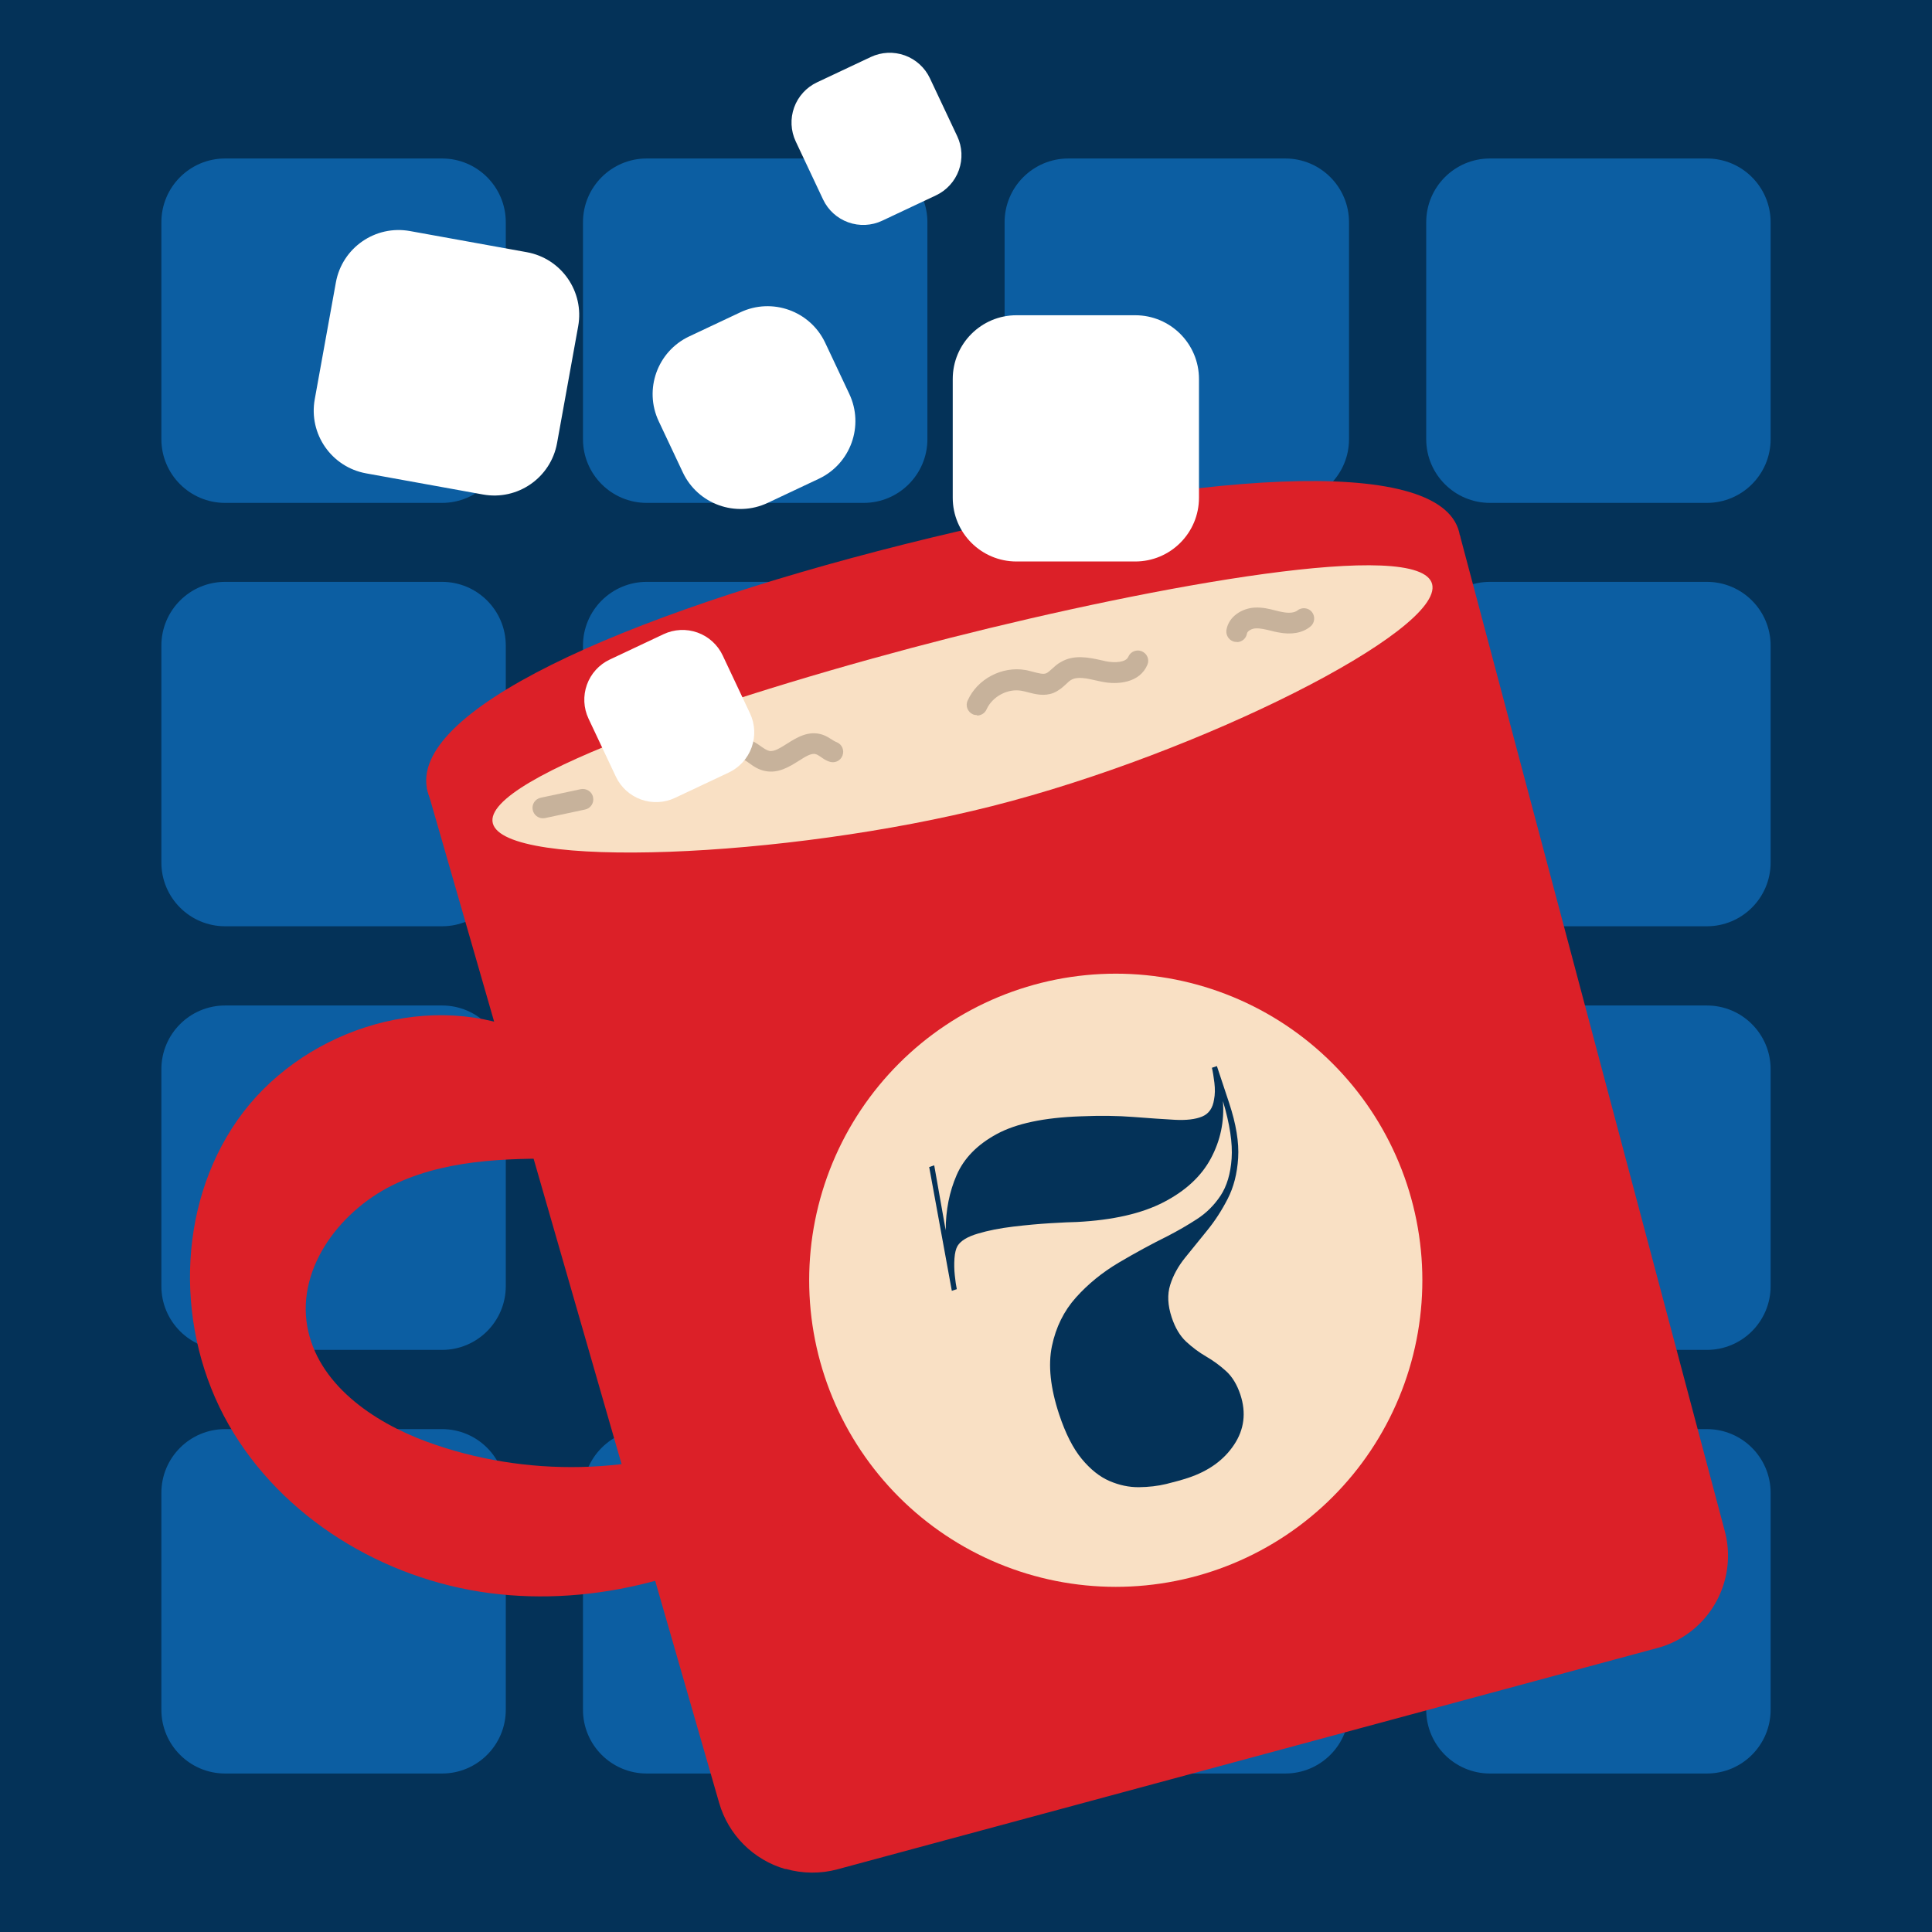
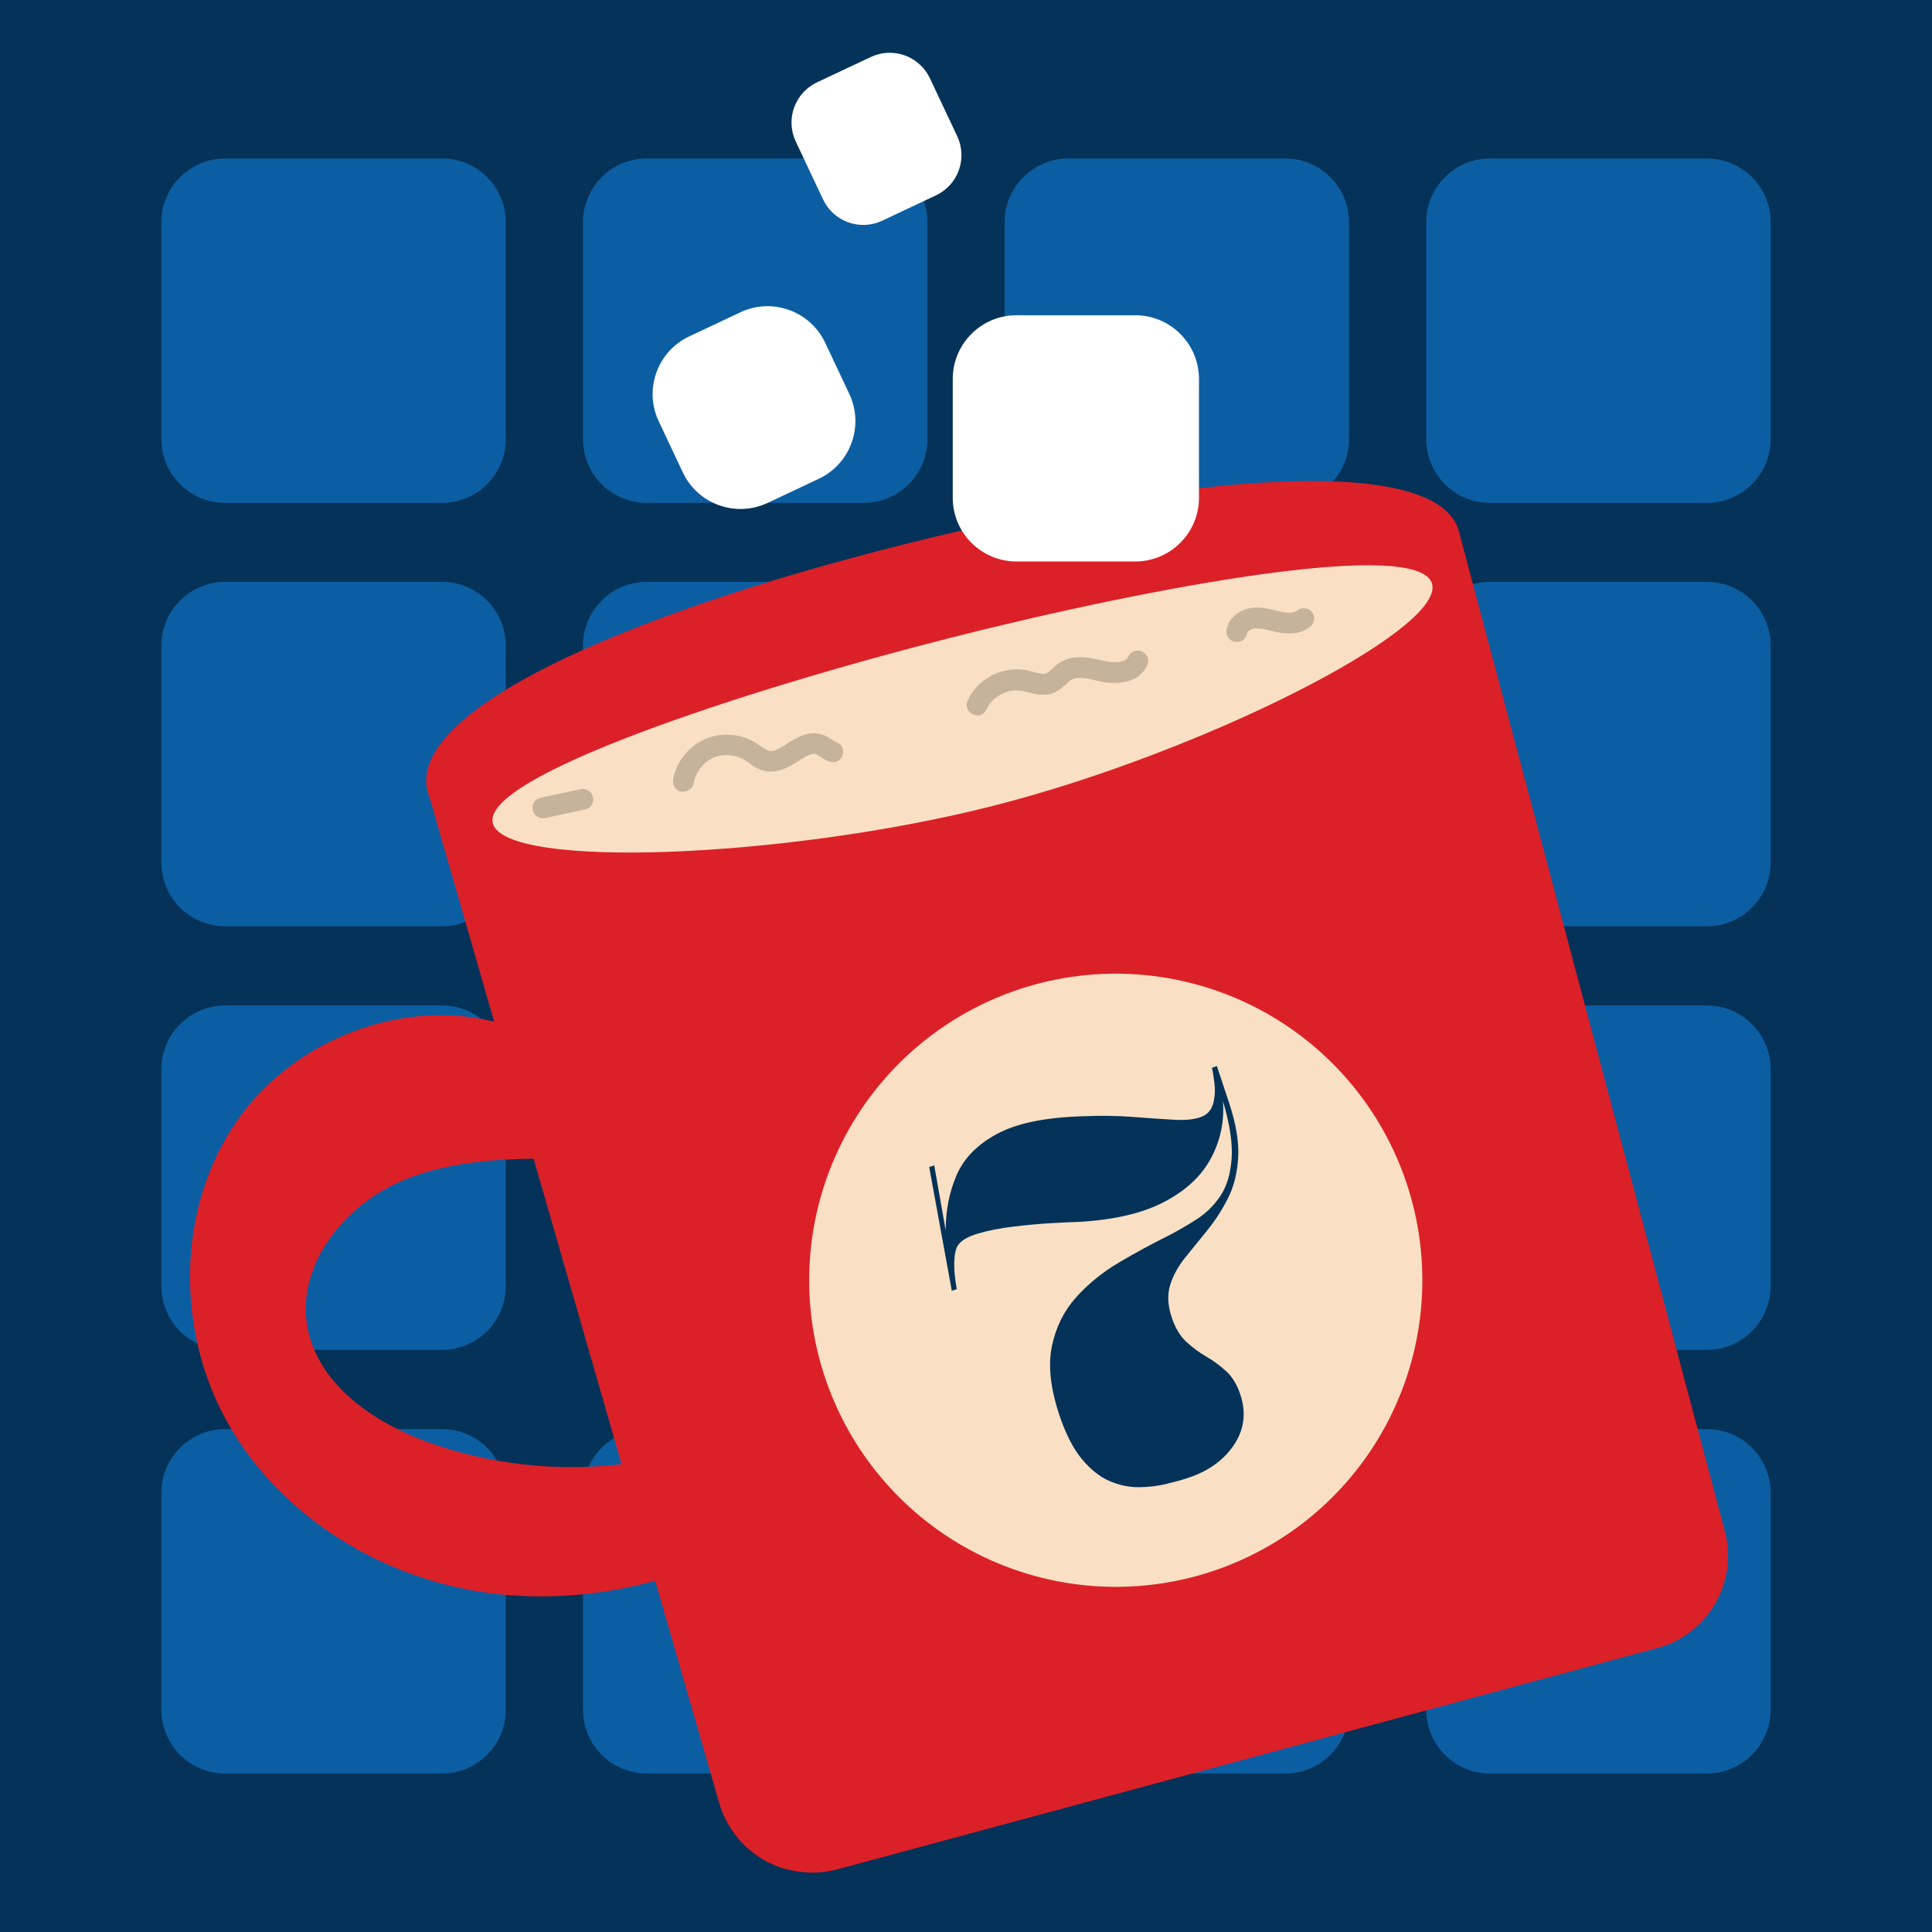
<svg xmlns="http://www.w3.org/2000/svg" width="1000" zoomAndPan="magnify" viewBox="0 0 750 750" height="1000" preserveAspectRatio="xMidYMid meet" version="1.0">
  <defs>
    <g />
    <clipPath id="c7590601ac">
      <path d="M 62.645 61.523 L 196.344 61.523 L 196.344 195.223 L 62.645 195.223 Z M 62.645 61.523 " clip-rule="nonzero" />
    </clipPath>
    <clipPath id="b5d362fdbf">
      <path d="M 87.395 61.523 L 171.594 61.523 C 185.262 61.523 196.344 72.602 196.344 86.273 L 196.344 170.473 C 196.344 184.141 185.262 195.223 171.594 195.223 L 87.395 195.223 C 73.727 195.223 62.645 184.141 62.645 170.473 L 62.645 86.273 C 62.645 72.602 73.727 61.523 87.395 61.523 Z M 87.395 61.523 " clip-rule="nonzero" />
    </clipPath>
    <clipPath id="2db4b0122e">
      <path d="M 0.645 0.523 L 134.344 0.523 L 134.344 134.223 L 0.645 134.223 Z M 0.645 0.523 " clip-rule="nonzero" />
    </clipPath>
    <clipPath id="9bb26fb6b9">
      <path d="M 25.395 0.523 L 109.594 0.523 C 123.262 0.523 134.344 11.602 134.344 25.273 L 134.344 109.473 C 134.344 123.141 123.262 134.223 109.594 134.223 L 25.395 134.223 C 11.727 134.223 0.645 123.141 0.645 109.473 L 0.645 25.273 C 0.645 11.602 11.727 0.523 25.395 0.523 Z M 25.395 0.523 " clip-rule="nonzero" />
    </clipPath>
    <clipPath id="e518b06845">
      <rect x="0" width="135" y="0" height="135" />
    </clipPath>
    <clipPath id="87dd31651d">
      <path d="M 62.645 225.875 L 196.344 225.875 L 196.344 359.578 L 62.645 359.578 Z M 62.645 225.875 " clip-rule="nonzero" />
    </clipPath>
    <clipPath id="2544d20609">
      <path d="M 87.395 225.875 L 171.594 225.875 C 185.262 225.875 196.344 236.957 196.344 250.625 L 196.344 334.828 C 196.344 348.496 185.262 359.578 171.594 359.578 L 87.395 359.578 C 73.727 359.578 62.645 348.496 62.645 334.828 L 62.645 250.625 C 62.645 236.957 73.727 225.875 87.395 225.875 Z M 87.395 225.875 " clip-rule="nonzero" />
    </clipPath>
    <clipPath id="226247e896">
      <path d="M 0.645 0.875 L 134.344 0.875 L 134.344 134.578 L 0.645 134.578 Z M 0.645 0.875 " clip-rule="nonzero" />
    </clipPath>
    <clipPath id="b126c9a58d">
      <path d="M 25.395 0.875 L 109.594 0.875 C 123.262 0.875 134.344 11.957 134.344 25.625 L 134.344 109.828 C 134.344 123.496 123.262 134.578 109.594 134.578 L 25.395 134.578 C 11.727 134.578 0.645 123.496 0.645 109.828 L 0.645 25.625 C 0.645 11.957 11.727 0.875 25.395 0.875 Z M 25.395 0.875 " clip-rule="nonzero" />
    </clipPath>
    <clipPath id="fbea03442d">
      <rect x="0" width="135" y="0" height="135" />
    </clipPath>
    <clipPath id="b309f25ace">
      <path d="M 62.645 390.328 L 196.344 390.328 L 196.344 524.027 L 62.645 524.027 Z M 62.645 390.328 " clip-rule="nonzero" />
    </clipPath>
    <clipPath id="b86d48ada5">
      <path d="M 87.395 390.328 L 171.594 390.328 C 185.262 390.328 196.344 401.406 196.344 415.078 L 196.344 499.277 C 196.344 512.945 185.262 524.027 171.594 524.027 L 87.395 524.027 C 73.727 524.027 62.645 512.945 62.645 499.277 L 62.645 415.078 C 62.645 401.406 73.727 390.328 87.395 390.328 Z M 87.395 390.328 " clip-rule="nonzero" />
    </clipPath>
    <clipPath id="0f80a74429">
      <path d="M 0.645 0.328 L 134.344 0.328 L 134.344 134.027 L 0.645 134.027 Z M 0.645 0.328 " clip-rule="nonzero" />
    </clipPath>
    <clipPath id="21c2ef6aac">
      <path d="M 25.395 0.328 L 109.594 0.328 C 123.262 0.328 134.344 11.406 134.344 25.078 L 134.344 109.277 C 134.344 122.945 123.262 134.027 109.594 134.027 L 25.395 134.027 C 11.727 134.027 0.645 122.945 0.645 109.277 L 0.645 25.078 C 0.645 11.406 11.727 0.328 25.395 0.328 Z M 25.395 0.328 " clip-rule="nonzero" />
    </clipPath>
    <clipPath id="38ae08ffc1">
      <rect x="0" width="135" y="0" height="135" />
    </clipPath>
    <clipPath id="b2b4587549">
      <path d="M 62.645 554.777 L 196.344 554.777 L 196.344 688.477 L 62.645 688.477 Z M 62.645 554.777 " clip-rule="nonzero" />
    </clipPath>
    <clipPath id="09f9a0dce9">
      <path d="M 87.395 554.777 L 171.594 554.777 C 185.262 554.777 196.344 565.859 196.344 579.527 L 196.344 663.727 C 196.344 677.398 185.262 688.477 171.594 688.477 L 87.395 688.477 C 73.727 688.477 62.645 677.398 62.645 663.727 L 62.645 579.527 C 62.645 565.859 73.727 554.777 87.395 554.777 Z M 87.395 554.777 " clip-rule="nonzero" />
    </clipPath>
    <clipPath id="6bf6490a4e">
      <path d="M 0.645 0.777 L 134.344 0.777 L 134.344 134.477 L 0.645 134.477 Z M 0.645 0.777 " clip-rule="nonzero" />
    </clipPath>
    <clipPath id="98dfb27b88">
      <path d="M 25.395 0.777 L 109.594 0.777 C 123.262 0.777 134.344 11.859 134.344 25.527 L 134.344 109.727 C 134.344 123.398 123.262 134.477 109.594 134.477 L 25.395 134.477 C 11.727 134.477 0.645 123.398 0.645 109.727 L 0.645 25.527 C 0.645 11.859 11.727 0.777 25.395 0.777 Z M 25.395 0.777 " clip-rule="nonzero" />
    </clipPath>
    <clipPath id="ca375b5252">
      <rect x="0" width="135" y="0" height="135" />
    </clipPath>
    <clipPath id="13ac3a2c98">
      <path d="M 226.312 61.523 L 360.016 61.523 L 360.016 195.223 L 226.312 195.223 Z M 226.312 61.523 " clip-rule="nonzero" />
    </clipPath>
    <clipPath id="18435d44b9">
      <path d="M 251.062 61.523 L 335.266 61.523 C 348.934 61.523 360.016 72.602 360.016 86.273 L 360.016 170.473 C 360.016 184.141 348.934 195.223 335.266 195.223 L 251.062 195.223 C 237.395 195.223 226.312 184.141 226.312 170.473 L 226.312 86.273 C 226.312 72.602 237.395 61.523 251.062 61.523 Z M 251.062 61.523 " clip-rule="nonzero" />
    </clipPath>
    <clipPath id="6384b65911">
      <path d="M 0.312 0.523 L 134.016 0.523 L 134.016 134.223 L 0.312 134.223 Z M 0.312 0.523 " clip-rule="nonzero" />
    </clipPath>
    <clipPath id="09d484823c">
      <path d="M 25.062 0.523 L 109.266 0.523 C 122.934 0.523 134.016 11.602 134.016 25.273 L 134.016 109.473 C 134.016 123.141 122.934 134.223 109.266 134.223 L 25.062 134.223 C 11.395 134.223 0.312 123.141 0.312 109.473 L 0.312 25.273 C 0.312 11.602 11.395 0.523 25.062 0.523 Z M 25.062 0.523 " clip-rule="nonzero" />
    </clipPath>
    <clipPath id="9f1dc4a00d">
      <rect x="0" width="135" y="0" height="135" />
    </clipPath>
    <clipPath id="01a68318dc">
      <path d="M 226.312 225.875 L 360.016 225.875 L 360.016 359.578 L 226.312 359.578 Z M 226.312 225.875 " clip-rule="nonzero" />
    </clipPath>
    <clipPath id="772102b373">
      <path d="M 251.062 225.875 L 335.266 225.875 C 348.934 225.875 360.016 236.957 360.016 250.625 L 360.016 334.828 C 360.016 348.496 348.934 359.578 335.266 359.578 L 251.062 359.578 C 237.395 359.578 226.312 348.496 226.312 334.828 L 226.312 250.625 C 226.312 236.957 237.395 225.875 251.062 225.875 Z M 251.062 225.875 " clip-rule="nonzero" />
    </clipPath>
    <clipPath id="9200d60411">
      <path d="M 0.312 0.875 L 134.016 0.875 L 134.016 134.578 L 0.312 134.578 Z M 0.312 0.875 " clip-rule="nonzero" />
    </clipPath>
    <clipPath id="1754681cd8">
      <path d="M 25.062 0.875 L 109.266 0.875 C 122.934 0.875 134.016 11.957 134.016 25.625 L 134.016 109.828 C 134.016 123.496 122.934 134.578 109.266 134.578 L 25.062 134.578 C 11.395 134.578 0.312 123.496 0.312 109.828 L 0.312 25.625 C 0.312 11.957 11.395 0.875 25.062 0.875 Z M 25.062 0.875 " clip-rule="nonzero" />
    </clipPath>
    <clipPath id="74892cbf2a">
      <rect x="0" width="135" y="0" height="135" />
    </clipPath>
    <clipPath id="32b31745b8">
      <path d="M 226.312 390.328 L 360.016 390.328 L 360.016 524.027 L 226.312 524.027 Z M 226.312 390.328 " clip-rule="nonzero" />
    </clipPath>
    <clipPath id="9d63d5fa78">
      <path d="M 251.062 390.328 L 335.266 390.328 C 348.934 390.328 360.016 401.406 360.016 415.078 L 360.016 499.277 C 360.016 512.945 348.934 524.027 335.266 524.027 L 251.062 524.027 C 237.395 524.027 226.312 512.945 226.312 499.277 L 226.312 415.078 C 226.312 401.406 237.395 390.328 251.062 390.328 Z M 251.062 390.328 " clip-rule="nonzero" />
    </clipPath>
    <clipPath id="95545193cc">
      <path d="M 0.312 0.328 L 134.016 0.328 L 134.016 134.027 L 0.312 134.027 Z M 0.312 0.328 " clip-rule="nonzero" />
    </clipPath>
    <clipPath id="4c455c6c9d">
      <path d="M 25.062 0.328 L 109.266 0.328 C 122.934 0.328 134.016 11.406 134.016 25.078 L 134.016 109.277 C 134.016 122.945 122.934 134.027 109.266 134.027 L 25.062 134.027 C 11.395 134.027 0.312 122.945 0.312 109.277 L 0.312 25.078 C 0.312 11.406 11.395 0.328 25.062 0.328 Z M 25.062 0.328 " clip-rule="nonzero" />
    </clipPath>
    <clipPath id="218cd13268">
      <rect x="0" width="135" y="0" height="135" />
    </clipPath>
    <clipPath id="e5622d82d1">
      <path d="M 226.312 554.777 L 360.016 554.777 L 360.016 688.477 L 226.312 688.477 Z M 226.312 554.777 " clip-rule="nonzero" />
    </clipPath>
    <clipPath id="33b23eac33">
      <path d="M 251.062 554.777 L 335.266 554.777 C 348.934 554.777 360.016 565.859 360.016 579.527 L 360.016 663.727 C 360.016 677.398 348.934 688.477 335.266 688.477 L 251.062 688.477 C 237.395 688.477 226.312 677.398 226.312 663.727 L 226.312 579.527 C 226.312 565.859 237.395 554.777 251.062 554.777 Z M 251.062 554.777 " clip-rule="nonzero" />
    </clipPath>
    <clipPath id="79ba80ddba">
      <path d="M 0.312 0.777 L 134.016 0.777 L 134.016 134.477 L 0.312 134.477 Z M 0.312 0.777 " clip-rule="nonzero" />
    </clipPath>
    <clipPath id="5808280d93">
      <path d="M 25.062 0.777 L 109.266 0.777 C 122.934 0.777 134.016 11.859 134.016 25.527 L 134.016 109.727 C 134.016 123.398 122.934 134.477 109.266 134.477 L 25.062 134.477 C 11.395 134.477 0.312 123.398 0.312 109.727 L 0.312 25.527 C 0.312 11.859 11.395 0.777 25.062 0.777 Z M 25.062 0.777 " clip-rule="nonzero" />
    </clipPath>
    <clipPath id="01ecf6d1b4">
      <rect x="0" width="135" y="0" height="135" />
    </clipPath>
    <clipPath id="8c1c79b67e">
      <path d="M 389.984 61.523 L 523.688 61.523 L 523.688 195.223 L 389.984 195.223 Z M 389.984 61.523 " clip-rule="nonzero" />
    </clipPath>
    <clipPath id="7b1d8029f8">
      <path d="M 414.734 61.523 L 498.938 61.523 C 512.605 61.523 523.688 72.602 523.688 86.273 L 523.688 170.473 C 523.688 184.141 512.605 195.223 498.938 195.223 L 414.734 195.223 C 401.066 195.223 389.984 184.141 389.984 170.473 L 389.984 86.273 C 389.984 72.602 401.066 61.523 414.734 61.523 Z M 414.734 61.523 " clip-rule="nonzero" />
    </clipPath>
    <clipPath id="7c41f603fd">
      <path d="M 0.984 0.523 L 134.688 0.523 L 134.688 134.223 L 0.984 134.223 Z M 0.984 0.523 " clip-rule="nonzero" />
    </clipPath>
    <clipPath id="af979b41c4">
      <path d="M 25.734 0.523 L 109.938 0.523 C 123.605 0.523 134.688 11.602 134.688 25.273 L 134.688 109.473 C 134.688 123.141 123.605 134.223 109.938 134.223 L 25.734 134.223 C 12.066 134.223 0.984 123.141 0.984 109.473 L 0.984 25.273 C 0.984 11.602 12.066 0.523 25.734 0.523 Z M 25.734 0.523 " clip-rule="nonzero" />
    </clipPath>
    <clipPath id="bcb4605d2f">
      <rect x="0" width="135" y="0" height="135" />
    </clipPath>
    <clipPath id="e03d09be60">
      <path d="M 389.984 225.875 L 523.688 225.875 L 523.688 359.578 L 389.984 359.578 Z M 389.984 225.875 " clip-rule="nonzero" />
    </clipPath>
    <clipPath id="5d2c9b7d5c">
      <path d="M 414.734 225.875 L 498.938 225.875 C 512.605 225.875 523.688 236.957 523.688 250.625 L 523.688 334.828 C 523.688 348.496 512.605 359.578 498.938 359.578 L 414.734 359.578 C 401.066 359.578 389.984 348.496 389.984 334.828 L 389.984 250.625 C 389.984 236.957 401.066 225.875 414.734 225.875 Z M 414.734 225.875 " clip-rule="nonzero" />
    </clipPath>
    <clipPath id="12e267178d">
      <path d="M 0.984 0.875 L 134.688 0.875 L 134.688 134.578 L 0.984 134.578 Z M 0.984 0.875 " clip-rule="nonzero" />
    </clipPath>
    <clipPath id="4dbf8b2f07">
      <path d="M 25.734 0.875 L 109.938 0.875 C 123.605 0.875 134.688 11.957 134.688 25.625 L 134.688 109.828 C 134.688 123.496 123.605 134.578 109.938 134.578 L 25.734 134.578 C 12.066 134.578 0.984 123.496 0.984 109.828 L 0.984 25.625 C 0.984 11.957 12.066 0.875 25.734 0.875 Z M 25.734 0.875 " clip-rule="nonzero" />
    </clipPath>
    <clipPath id="a2a3cece47">
      <rect x="0" width="135" y="0" height="135" />
    </clipPath>
    <clipPath id="715a035a00">
      <path d="M 389.984 390.328 L 523.688 390.328 L 523.688 524.027 L 389.984 524.027 Z M 389.984 390.328 " clip-rule="nonzero" />
    </clipPath>
    <clipPath id="4168643886">
      <path d="M 414.734 390.328 L 498.938 390.328 C 512.605 390.328 523.688 401.406 523.688 415.078 L 523.688 499.277 C 523.688 512.945 512.605 524.027 498.938 524.027 L 414.734 524.027 C 401.066 524.027 389.984 512.945 389.984 499.277 L 389.984 415.078 C 389.984 401.406 401.066 390.328 414.734 390.328 Z M 414.734 390.328 " clip-rule="nonzero" />
    </clipPath>
    <clipPath id="50532f15c9">
      <path d="M 0.984 0.328 L 134.688 0.328 L 134.688 134.027 L 0.984 134.027 Z M 0.984 0.328 " clip-rule="nonzero" />
    </clipPath>
    <clipPath id="0bac14be58">
      <path d="M 25.734 0.328 L 109.938 0.328 C 123.605 0.328 134.688 11.406 134.688 25.078 L 134.688 109.277 C 134.688 122.945 123.605 134.027 109.938 134.027 L 25.734 134.027 C 12.066 134.027 0.984 122.945 0.984 109.277 L 0.984 25.078 C 0.984 11.406 12.066 0.328 25.734 0.328 Z M 25.734 0.328 " clip-rule="nonzero" />
    </clipPath>
    <clipPath id="d3275c8109">
      <rect x="0" width="135" y="0" height="135" />
    </clipPath>
    <clipPath id="71e0ba0ccb">
      <path d="M 389.984 554.777 L 523.688 554.777 L 523.688 688.477 L 389.984 688.477 Z M 389.984 554.777 " clip-rule="nonzero" />
    </clipPath>
    <clipPath id="38d01a3513">
      <path d="M 414.734 554.777 L 498.938 554.777 C 512.605 554.777 523.688 565.859 523.688 579.527 L 523.688 663.727 C 523.688 677.398 512.605 688.477 498.938 688.477 L 414.734 688.477 C 401.066 688.477 389.984 677.398 389.984 663.727 L 389.984 579.527 C 389.984 565.859 401.066 554.777 414.734 554.777 Z M 414.734 554.777 " clip-rule="nonzero" />
    </clipPath>
    <clipPath id="f6c1158c9e">
      <path d="M 0.984 0.777 L 134.688 0.777 L 134.688 134.477 L 0.984 134.477 Z M 0.984 0.777 " clip-rule="nonzero" />
    </clipPath>
    <clipPath id="d46428c1a4">
      <path d="M 25.734 0.777 L 109.938 0.777 C 123.605 0.777 134.688 11.859 134.688 25.527 L 134.688 109.727 C 134.688 123.398 123.605 134.477 109.938 134.477 L 25.734 134.477 C 12.066 134.477 0.984 123.398 0.984 109.727 L 0.984 25.527 C 0.984 11.859 12.066 0.777 25.734 0.777 Z M 25.734 0.777 " clip-rule="nonzero" />
    </clipPath>
    <clipPath id="94fbbd05fa">
      <rect x="0" width="135" y="0" height="135" />
    </clipPath>
    <clipPath id="b3a8861e19">
      <path d="M 553.656 61.523 L 687.355 61.523 L 687.355 195.223 L 553.656 195.223 Z M 553.656 61.523 " clip-rule="nonzero" />
    </clipPath>
    <clipPath id="73cf6a184b">
      <path d="M 578.406 61.523 L 662.605 61.523 C 676.273 61.523 687.355 72.602 687.355 86.273 L 687.355 170.473 C 687.355 184.141 676.273 195.223 662.605 195.223 L 578.406 195.223 C 564.738 195.223 553.656 184.141 553.656 170.473 L 553.656 86.273 C 553.656 72.602 564.738 61.523 578.406 61.523 Z M 578.406 61.523 " clip-rule="nonzero" />
    </clipPath>
    <clipPath id="beab4f519a">
      <path d="M 0.656 0.523 L 134.355 0.523 L 134.355 134.223 L 0.656 134.223 Z M 0.656 0.523 " clip-rule="nonzero" />
    </clipPath>
    <clipPath id="c6936f4966">
      <path d="M 25.406 0.523 L 109.605 0.523 C 123.273 0.523 134.355 11.602 134.355 25.273 L 134.355 109.473 C 134.355 123.141 123.273 134.223 109.605 134.223 L 25.406 134.223 C 11.738 134.223 0.656 123.141 0.656 109.473 L 0.656 25.273 C 0.656 11.602 11.738 0.523 25.406 0.523 Z M 25.406 0.523 " clip-rule="nonzero" />
    </clipPath>
    <clipPath id="c635f41776">
      <rect x="0" width="135" y="0" height="135" />
    </clipPath>
    <clipPath id="a8e9994289">
      <path d="M 553.656 225.875 L 687.355 225.875 L 687.355 359.578 L 553.656 359.578 Z M 553.656 225.875 " clip-rule="nonzero" />
    </clipPath>
    <clipPath id="1acf76c448">
      <path d="M 578.406 225.875 L 662.605 225.875 C 676.273 225.875 687.355 236.957 687.355 250.625 L 687.355 334.828 C 687.355 348.496 676.273 359.578 662.605 359.578 L 578.406 359.578 C 564.738 359.578 553.656 348.496 553.656 334.828 L 553.656 250.625 C 553.656 236.957 564.738 225.875 578.406 225.875 Z M 578.406 225.875 " clip-rule="nonzero" />
    </clipPath>
    <clipPath id="7e35a20058">
      <path d="M 0.656 0.875 L 134.355 0.875 L 134.355 134.578 L 0.656 134.578 Z M 0.656 0.875 " clip-rule="nonzero" />
    </clipPath>
    <clipPath id="a74753cc10">
      <path d="M 25.406 0.875 L 109.605 0.875 C 123.273 0.875 134.355 11.957 134.355 25.625 L 134.355 109.828 C 134.355 123.496 123.273 134.578 109.605 134.578 L 25.406 134.578 C 11.738 134.578 0.656 123.496 0.656 109.828 L 0.656 25.625 C 0.656 11.957 11.738 0.875 25.406 0.875 Z M 25.406 0.875 " clip-rule="nonzero" />
    </clipPath>
    <clipPath id="06a1ffe3ac">
      <rect x="0" width="135" y="0" height="135" />
    </clipPath>
    <clipPath id="a266cc341b">
      <path d="M 553.656 390.328 L 687.355 390.328 L 687.355 524.027 L 553.656 524.027 Z M 553.656 390.328 " clip-rule="nonzero" />
    </clipPath>
    <clipPath id="7e5f82cc96">
      <path d="M 578.406 390.328 L 662.605 390.328 C 676.273 390.328 687.355 401.406 687.355 415.078 L 687.355 499.277 C 687.355 512.945 676.273 524.027 662.605 524.027 L 578.406 524.027 C 564.738 524.027 553.656 512.945 553.656 499.277 L 553.656 415.078 C 553.656 401.406 564.738 390.328 578.406 390.328 Z M 578.406 390.328 " clip-rule="nonzero" />
    </clipPath>
    <clipPath id="1c288dbd67">
      <path d="M 0.656 0.328 L 134.355 0.328 L 134.355 134.027 L 0.656 134.027 Z M 0.656 0.328 " clip-rule="nonzero" />
    </clipPath>
    <clipPath id="df9c464c12">
      <path d="M 25.406 0.328 L 109.605 0.328 C 123.273 0.328 134.355 11.406 134.355 25.078 L 134.355 109.277 C 134.355 122.945 123.273 134.027 109.605 134.027 L 25.406 134.027 C 11.738 134.027 0.656 122.945 0.656 109.277 L 0.656 25.078 C 0.656 11.406 11.738 0.328 25.406 0.328 Z M 25.406 0.328 " clip-rule="nonzero" />
    </clipPath>
    <clipPath id="4b19bd7aa0">
      <rect x="0" width="135" y="0" height="135" />
    </clipPath>
    <clipPath id="9bfb647d1d">
      <path d="M 553.656 554.777 L 687.355 554.777 L 687.355 688.477 L 553.656 688.477 Z M 553.656 554.777 " clip-rule="nonzero" />
    </clipPath>
    <clipPath id="91df022f13">
      <path d="M 578.406 554.777 L 662.605 554.777 C 676.273 554.777 687.355 565.859 687.355 579.527 L 687.355 663.727 C 687.355 677.398 676.273 688.477 662.605 688.477 L 578.406 688.477 C 564.738 688.477 553.656 677.398 553.656 663.727 L 553.656 579.527 C 553.656 565.859 564.738 554.777 578.406 554.777 Z M 578.406 554.777 " clip-rule="nonzero" />
    </clipPath>
    <clipPath id="ee3fd51813">
      <path d="M 0.656 0.777 L 134.355 0.777 L 134.355 134.477 L 0.656 134.477 Z M 0.656 0.777 " clip-rule="nonzero" />
    </clipPath>
    <clipPath id="70f653605c">
      <path d="M 25.406 0.777 L 109.605 0.777 C 123.273 0.777 134.355 11.859 134.355 25.527 L 134.355 109.727 C 134.355 123.398 123.273 134.477 109.605 134.477 L 25.406 134.477 C 11.738 134.477 0.656 123.398 0.656 109.727 L 0.656 25.527 C 0.656 11.859 11.738 0.777 25.406 0.777 Z M 25.406 0.777 " clip-rule="nonzero" />
    </clipPath>
    <clipPath id="504a876518">
      <rect x="0" width="135" y="0" height="135" />
    </clipPath>
    <clipPath id="a56c528e70">
      <path d="M 92 0.48 L 494 0.48 L 494 146 L 92 146 Z M 92 0.48 " clip-rule="nonzero" />
    </clipPath>
    <clipPath id="dbb331ea20">
      <path d="M 0.441 208 L 236 208 L 236 434 L 0.441 434 Z M 0.441 208 " clip-rule="nonzero" />
    </clipPath>
    <clipPath id="7deacb127e">
      <path d="M 255.582 199.719 L 474.879 199.719 L 474.879 419.016 L 255.582 419.016 Z M 255.582 199.719 " clip-rule="nonzero" />
    </clipPath>
    <clipPath id="12e193508b">
      <path d="M 365.23 199.719 C 304.672 199.719 255.582 248.809 255.582 309.367 C 255.582 369.926 304.672 419.016 365.23 419.016 C 425.785 419.016 474.879 369.926 474.879 309.367 C 474.879 248.809 425.785 199.719 365.23 199.719 Z M 365.23 199.719 " clip-rule="nonzero" />
    </clipPath>
    <clipPath id="183e11f491">
      <path d="M 0.582 0.719 L 219.879 0.719 L 219.879 220.016 L 0.582 220.016 Z M 0.582 0.719 " clip-rule="nonzero" />
    </clipPath>
    <clipPath id="b9cfba2934">
      <path d="M 110.23 0.719 C 49.672 0.719 0.582 49.809 0.582 110.367 C 0.582 170.926 49.672 220.016 110.23 220.016 C 170.785 220.016 219.879 170.926 219.879 110.367 C 219.879 49.809 170.785 0.719 110.23 0.719 Z M 110.23 0.719 " clip-rule="nonzero" />
    </clipPath>
    <clipPath id="5971faee22">
      <rect x="0" width="220" y="0" height="221" />
    </clipPath>
    <clipPath id="054e025a2b">
      <rect x="0" width="599" y="0" height="542" />
    </clipPath>
    <clipPath id="d23f29e579">
      <path d="M 121 89 L 225 89 L 225 193 L 121 193 Z M 121 89 " clip-rule="nonzero" />
    </clipPath>
    <clipPath id="0f9f9627c6">
      <path d="M 134.793 85.289 L 228.855 102.305 L 211.84 196.367 L 117.777 179.352 Z M 134.793 85.289 " clip-rule="nonzero" />
    </clipPath>
    <clipPath id="312f6b0f94">
      <path d="M 159.148 89.695 L 204.5 97.898 C 217.953 100.332 226.883 113.207 224.449 126.656 L 216.246 172.012 C 213.812 185.461 200.938 194.395 187.488 191.961 L 142.133 183.758 C 128.684 181.324 119.75 168.449 122.184 154.996 L 130.387 109.645 C 132.82 96.191 145.695 87.262 159.148 89.695 Z M 159.148 89.695 " clip-rule="nonzero" />
    </clipPath>
    <clipPath id="434665df92">
-       <path d="M 0 0 L 104 0 L 104 104 L 0 104 Z M 0 0 " clip-rule="nonzero" />
-     </clipPath>
+       </clipPath>
    <clipPath id="f4be5740a6">
      <path d="M 13.793 -3.711 L 107.855 13.305 L 90.84 107.367 L -3.223 90.352 Z M 13.793 -3.711 " clip-rule="nonzero" />
    </clipPath>
    <clipPath id="c1c61cadb4">
      <path d="M 38.148 0.695 L 83.5 8.898 C 96.953 11.332 105.883 24.207 103.449 37.656 L 95.246 83.012 C 92.812 96.461 79.938 105.395 66.488 102.961 L 21.133 94.758 C 7.684 92.324 -1.25 79.449 1.184 65.996 L 9.387 20.645 C 11.82 7.191 24.695 -1.738 38.148 0.695 Z M 38.148 0.695 " clip-rule="nonzero" />
    </clipPath>
    <clipPath id="001b9ef57c">
      <rect x="0" width="104" y="0" height="104" />
    </clipPath>
    <clipPath id="eb5f3bfc0e">
      <path d="M 369.852 122.379 L 465.441 122.379 L 465.441 217.969 L 369.852 217.969 Z M 369.852 122.379 " clip-rule="nonzero" />
    </clipPath>
    <clipPath id="72d897636c">
      <path d="M 394.602 122.379 L 440.691 122.379 C 454.359 122.379 465.441 133.457 465.441 147.129 L 465.441 193.219 C 465.441 206.887 454.359 217.969 440.691 217.969 L 394.602 217.969 C 380.934 217.969 369.852 206.887 369.852 193.219 L 369.852 147.129 C 369.852 133.457 380.934 122.379 394.602 122.379 Z M 394.602 122.379 " clip-rule="nonzero" />
    </clipPath>
    <clipPath id="0606e62f3c">
      <path d="M 0.852 0.379 L 96.441 0.379 L 96.441 95.969 L 0.852 95.969 Z M 0.852 0.379 " clip-rule="nonzero" />
    </clipPath>
    <clipPath id="e96ccb8698">
      <path d="M 25.602 0.379 L 71.691 0.379 C 85.359 0.379 96.441 11.457 96.441 25.129 L 96.441 71.219 C 96.441 84.887 85.359 95.969 71.691 95.969 L 25.602 95.969 C 11.934 95.969 0.852 84.887 0.852 71.219 L 0.852 25.129 C 0.852 11.457 11.934 0.379 25.602 0.379 Z M 25.602 0.379 " clip-rule="nonzero" />
    </clipPath>
    <clipPath id="1e438ab0af">
      <rect x="0" width="97" y="0" height="96" />
    </clipPath>
    <clipPath id="8678862e6f">
      <path d="M 253 118 L 333 118 L 333 198 L 253 198 Z M 253 118 " clip-rule="nonzero" />
    </clipPath>
    <clipPath id="3e27680c47">
      <path d="M 245.164 141.145 L 309.793 110.684 L 340.254 175.312 L 275.625 205.773 Z M 245.164 141.145 " clip-rule="nonzero" />
    </clipPath>
    <clipPath id="4c9ec58dec">
      <path d="M 267.551 130.59 L 287.402 121.234 C 299.77 115.406 314.516 120.707 320.344 133.07 L 329.699 152.922 C 335.527 165.289 330.23 180.035 317.863 185.863 L 298.012 195.219 C 285.648 201.047 270.898 195.75 265.07 183.383 L 255.715 163.531 C 249.887 151.168 255.188 136.418 267.551 130.59 Z M 267.551 130.59 " clip-rule="nonzero" />
    </clipPath>
    <clipPath id="87c36719c9">
      <path d="M 0 0 L 80 0 L 80 80 L 0 80 Z M 0 0 " clip-rule="nonzero" />
    </clipPath>
    <clipPath id="e2364bab99">
      <path d="M -7.836 23.145 L 56.793 -7.316 L 87.254 57.312 L 22.625 87.773 Z M -7.836 23.145 " clip-rule="nonzero" />
    </clipPath>
    <clipPath id="a8de97e125">
      <path d="M 14.551 12.59 L 34.402 3.234 C 46.77 -2.594 61.516 2.707 67.344 15.07 L 76.699 34.922 C 82.527 47.289 77.23 62.035 64.863 67.863 L 45.012 77.219 C 32.648 83.047 17.898 77.75 12.07 65.383 L 2.715 45.531 C -3.113 33.168 2.188 18.418 14.551 12.59 Z M 14.551 12.59 " clip-rule="nonzero" />
    </clipPath>
    <clipPath id="e8fa1e573c">
      <rect x="0" width="80" y="0" height="80" />
    </clipPath>
    <clipPath id="2e420f3f50">
      <path d="M 226 244 L 293 244 L 293 312 L 226 312 Z M 226 244 " clip-rule="nonzero" />
    </clipPath>
    <clipPath id="1b154014fd">
-       <path d="M 221.113 263.383 L 273.195 238.836 L 298.512 292.547 L 246.43 317.094 Z M 221.113 263.383 " clip-rule="nonzero" />
-     </clipPath>
+       </clipPath>
    <clipPath id="c3c2b73423">
      <path d="M 236.719 256.031 L 257.594 246.191 C 261.73 244.242 266.477 244.016 270.781 245.562 C 275.086 247.109 278.602 250.305 280.551 254.441 L 291.156 276.941 C 293.105 281.078 293.332 285.824 291.785 290.129 C 290.238 294.434 287.043 297.949 282.906 299.898 L 262.031 309.738 C 257.891 311.688 253.148 311.914 248.844 310.367 C 244.539 308.82 241.023 305.625 239.074 301.488 L 228.469 278.988 C 226.52 274.852 226.293 270.105 227.84 265.801 C 229.387 261.496 232.578 257.98 236.719 256.031 Z M 236.719 256.031 " clip-rule="nonzero" />
    </clipPath>
    <clipPath id="4bf1220174">
      <path d="M 0.078 0 L 67 0 L 67 68 L 0.078 68 Z M 0.078 0 " clip-rule="nonzero" />
    </clipPath>
    <clipPath id="49f307a98a">
      <path d="M -4.887 19.383 L 47.195 -5.164 L 72.512 48.547 L 20.43 73.094 Z M -4.887 19.383 " clip-rule="nonzero" />
    </clipPath>
    <clipPath id="8a54914ccd">
      <path d="M 10.719 12.031 L 31.594 2.191 C 35.73 0.242 40.477 0.016 44.781 1.562 C 49.086 3.109 52.602 6.305 54.551 10.441 L 65.156 32.941 C 67.105 37.078 67.332 41.824 65.785 46.129 C 64.238 50.434 61.043 53.949 56.906 55.898 L 36.031 65.738 C 31.891 67.688 27.148 67.914 22.844 66.367 C 18.539 64.82 15.023 61.625 13.074 57.488 L 2.469 34.988 C 0.52 30.852 0.293 26.105 1.84 21.801 C 3.387 17.496 6.578 13.98 10.719 12.031 Z M 10.719 12.031 " clip-rule="nonzero" />
    </clipPath>
    <clipPath id="33180b519b">
      <rect x="0" width="67" y="0" height="68" />
    </clipPath>
    <clipPath id="a344cf43b6">
      <path d="M 307 20 L 374 20 L 374 88 L 307 88 Z M 307 20 " clip-rule="nonzero" />
    </clipPath>
    <clipPath id="6c0b14168d">
      <path d="M 301.555 39.324 L 353.637 14.777 L 378.949 68.484 L 326.867 93.031 Z M 301.555 39.324 " clip-rule="nonzero" />
    </clipPath>
    <clipPath id="8ce9f46713">
      <path d="M 317.16 31.969 L 338.035 22.129 C 342.172 20.18 346.914 19.953 351.223 21.5 C 355.527 23.047 359.039 26.242 360.992 30.379 L 371.598 52.879 C 373.547 57.02 373.773 61.762 372.227 66.066 C 370.68 70.375 367.484 73.887 363.348 75.84 L 342.473 85.676 C 338.332 87.629 333.59 87.855 329.285 86.305 C 324.977 84.758 321.465 81.566 319.512 77.426 L 308.91 54.926 C 306.957 50.789 306.73 46.043 308.277 41.738 C 309.824 37.434 313.02 33.918 317.16 31.969 Z M 317.16 31.969 " clip-rule="nonzero" />
    </clipPath>
    <clipPath id="76f7adbdb7">
      <path d="M 0 0 L 66.922 0 L 66.922 68 L 0 68 Z M 0 0 " clip-rule="nonzero" />
    </clipPath>
    <clipPath id="b833a221c5">
      <path d="M -5.445 19.324 L 46.637 -5.223 L 71.949 48.484 L 19.867 73.031 Z M -5.445 19.324 " clip-rule="nonzero" />
    </clipPath>
    <clipPath id="d99e0a2e2f">
      <path d="M 10.16 11.969 L 31.035 2.129 C 35.172 0.18 39.914 -0.047 44.223 1.5 C 48.527 3.047 52.039 6.242 53.992 10.379 L 64.598 32.879 C 66.547 37.02 66.773 41.762 65.227 46.066 C 63.68 50.375 60.484 53.887 56.348 55.84 L 35.473 65.676 C 31.332 67.629 26.59 67.855 22.285 66.305 C 17.977 64.758 14.465 61.566 12.512 57.426 L 1.91 34.926 C -0.043 30.789 -0.27 26.043 1.277 21.738 C 2.824 17.434 6.02 13.918 10.16 11.969 Z M 10.16 11.969 " clip-rule="nonzero" />
    </clipPath>
    <clipPath id="9d9367056b">
      <rect x="0" width="67" y="0" height="68" />
    </clipPath>
  </defs>
  <rect x="-75" width="900" fill="#ffffff" y="-75" height="900" fill-opacity="1" />
  <rect x="-75" width="900" fill="#043258" y="-75" height="900" fill-opacity="1" />
  <g clip-path="url(#c7590601ac)">
    <g clip-path="url(#b5d362fdbf)">
      <g transform="matrix(1, 0, 0, 1, 62, 61)">
        <g clip-path="url(#e518b06845)">
          <g clip-path="url(#2db4b0122e)">
            <g clip-path="url(#9bb26fb6b9)">
              <path fill="#0c5ea2" d="M 0.645 0.523 L 134.344 0.523 L 134.344 134.223 L 0.645 134.223 Z M 0.645 0.523 " fill-opacity="1" fill-rule="nonzero" />
            </g>
          </g>
        </g>
      </g>
    </g>
  </g>
  <g clip-path="url(#87dd31651d)">
    <g clip-path="url(#2544d20609)">
      <g transform="matrix(1, 0, 0, 1, 62, 225)">
        <g clip-path="url(#fbea03442d)">
          <g clip-path="url(#226247e896)">
            <g clip-path="url(#b126c9a58d)">
              <path fill="#0c5ea2" d="M 0.645 0.875 L 134.344 0.875 L 134.344 134.578 L 0.645 134.578 Z M 0.645 0.875 " fill-opacity="1" fill-rule="nonzero" />
            </g>
          </g>
        </g>
      </g>
    </g>
  </g>
  <g clip-path="url(#b309f25ace)">
    <g clip-path="url(#b86d48ada5)">
      <g transform="matrix(1, 0, 0, 1, 62, 390)">
        <g clip-path="url(#38ae08ffc1)">
          <g clip-path="url(#0f80a74429)">
            <g clip-path="url(#21c2ef6aac)">
              <path fill="#0c5ea2" d="M 0.645 0.328 L 134.344 0.328 L 134.344 134.027 L 0.645 134.027 Z M 0.645 0.328 " fill-opacity="1" fill-rule="nonzero" />
            </g>
          </g>
        </g>
      </g>
    </g>
  </g>
  <g clip-path="url(#b2b4587549)">
    <g clip-path="url(#09f9a0dce9)">
      <g transform="matrix(1, 0, 0, 1, 62, 554)">
        <g clip-path="url(#ca375b5252)">
          <g clip-path="url(#6bf6490a4e)">
            <g clip-path="url(#98dfb27b88)">
              <path fill="#0c5ea2" d="M 0.645 0.777 L 134.344 0.777 L 134.344 134.477 L 0.645 134.477 Z M 0.645 0.777 " fill-opacity="1" fill-rule="nonzero" />
            </g>
          </g>
        </g>
      </g>
    </g>
  </g>
  <g clip-path="url(#13ac3a2c98)">
    <g clip-path="url(#18435d44b9)">
      <g transform="matrix(1, 0, 0, 1, 226, 61)">
        <g clip-path="url(#9f1dc4a00d)">
          <g clip-path="url(#6384b65911)">
            <g clip-path="url(#09d484823c)">
              <path fill="#0c5ea2" d="M 0.312 0.523 L 134.016 0.523 L 134.016 134.223 L 0.312 134.223 Z M 0.312 0.523 " fill-opacity="1" fill-rule="nonzero" />
            </g>
          </g>
        </g>
      </g>
    </g>
  </g>
  <g clip-path="url(#01a68318dc)">
    <g clip-path="url(#772102b373)">
      <g transform="matrix(1, 0, 0, 1, 226, 225)">
        <g clip-path="url(#74892cbf2a)">
          <g clip-path="url(#9200d60411)">
            <g clip-path="url(#1754681cd8)">
              <path fill="#0c5ea2" d="M 0.312 0.875 L 134.016 0.875 L 134.016 134.578 L 0.312 134.578 Z M 0.312 0.875 " fill-opacity="1" fill-rule="nonzero" />
            </g>
          </g>
        </g>
      </g>
    </g>
  </g>
  <g clip-path="url(#32b31745b8)">
    <g clip-path="url(#9d63d5fa78)">
      <g transform="matrix(1, 0, 0, 1, 226, 390)">
        <g clip-path="url(#218cd13268)">
          <g clip-path="url(#95545193cc)">
            <g clip-path="url(#4c455c6c9d)">
              <path fill="#0c5ea2" d="M 0.312 0.328 L 134.016 0.328 L 134.016 134.027 L 0.312 134.027 Z M 0.312 0.328 " fill-opacity="1" fill-rule="nonzero" />
            </g>
          </g>
        </g>
      </g>
    </g>
  </g>
  <g clip-path="url(#e5622d82d1)">
    <g clip-path="url(#33b23eac33)">
      <g transform="matrix(1, 0, 0, 1, 226, 554)">
        <g clip-path="url(#01ecf6d1b4)">
          <g clip-path="url(#79ba80ddba)">
            <g clip-path="url(#5808280d93)">
              <path fill="#0c5ea2" d="M 0.312 0.777 L 134.016 0.777 L 134.016 134.477 L 0.312 134.477 Z M 0.312 0.777 " fill-opacity="1" fill-rule="nonzero" />
            </g>
          </g>
        </g>
      </g>
    </g>
  </g>
  <g clip-path="url(#8c1c79b67e)">
    <g clip-path="url(#7b1d8029f8)">
      <g transform="matrix(1, 0, 0, 1, 389, 61)">
        <g clip-path="url(#bcb4605d2f)">
          <g clip-path="url(#7c41f603fd)">
            <g clip-path="url(#af979b41c4)">
              <path fill="#0c5ea2" d="M 0.984 0.523 L 134.688 0.523 L 134.688 134.223 L 0.984 134.223 Z M 0.984 0.523 " fill-opacity="1" fill-rule="nonzero" />
            </g>
          </g>
        </g>
      </g>
    </g>
  </g>
  <g clip-path="url(#e03d09be60)">
    <g clip-path="url(#5d2c9b7d5c)">
      <g transform="matrix(1, 0, 0, 1, 389, 225)">
        <g clip-path="url(#a2a3cece47)">
          <g clip-path="url(#12e267178d)">
            <g clip-path="url(#4dbf8b2f07)">
              <path fill="#0c5ea2" d="M 0.984 0.875 L 134.688 0.875 L 134.688 134.578 L 0.984 134.578 Z M 0.984 0.875 " fill-opacity="1" fill-rule="nonzero" />
            </g>
          </g>
        </g>
      </g>
    </g>
  </g>
  <g clip-path="url(#715a035a00)">
    <g clip-path="url(#4168643886)">
      <g transform="matrix(1, 0, 0, 1, 389, 390)">
        <g clip-path="url(#d3275c8109)">
          <g clip-path="url(#50532f15c9)">
            <g clip-path="url(#0bac14be58)">
              <path fill="#0c5ea2" d="M 0.984 0.328 L 134.688 0.328 L 134.688 134.027 L 0.984 134.027 Z M 0.984 0.328 " fill-opacity="1" fill-rule="nonzero" />
            </g>
          </g>
        </g>
      </g>
    </g>
  </g>
  <g clip-path="url(#71e0ba0ccb)">
    <g clip-path="url(#38d01a3513)">
      <g transform="matrix(1, 0, 0, 1, 389, 554)">
        <g clip-path="url(#94fbbd05fa)">
          <g clip-path="url(#f6c1158c9e)">
            <g clip-path="url(#d46428c1a4)">
              <path fill="#0c5ea2" d="M 0.984 0.777 L 134.688 0.777 L 134.688 134.477 L 0.984 134.477 Z M 0.984 0.777 " fill-opacity="1" fill-rule="nonzero" />
            </g>
          </g>
        </g>
      </g>
    </g>
  </g>
  <g clip-path="url(#b3a8861e19)">
    <g clip-path="url(#73cf6a184b)">
      <g transform="matrix(1, 0, 0, 1, 553, 61)">
        <g clip-path="url(#c635f41776)">
          <g clip-path="url(#beab4f519a)">
            <g clip-path="url(#c6936f4966)">
              <path fill="#0c5ea2" d="M 0.656 0.523 L 134.355 0.523 L 134.355 134.223 L 0.656 134.223 Z M 0.656 0.523 " fill-opacity="1" fill-rule="nonzero" />
            </g>
          </g>
        </g>
      </g>
    </g>
  </g>
  <g clip-path="url(#a8e9994289)">
    <g clip-path="url(#1acf76c448)">
      <g transform="matrix(1, 0, 0, 1, 553, 225)">
        <g clip-path="url(#06a1ffe3ac)">
          <g clip-path="url(#7e35a20058)">
            <g clip-path="url(#a74753cc10)">
              <path fill="#0c5ea2" d="M 0.656 0.875 L 134.355 0.875 L 134.355 134.578 L 0.656 134.578 Z M 0.656 0.875 " fill-opacity="1" fill-rule="nonzero" />
            </g>
          </g>
        </g>
      </g>
    </g>
  </g>
  <g clip-path="url(#a266cc341b)">
    <g clip-path="url(#7e5f82cc96)">
      <g transform="matrix(1, 0, 0, 1, 553, 390)">
        <g clip-path="url(#4b19bd7aa0)">
          <g clip-path="url(#1c288dbd67)">
            <g clip-path="url(#df9c464c12)">
              <path fill="#0c5ea2" d="M 0.656 0.328 L 134.355 0.328 L 134.355 134.027 L 0.656 134.027 Z M 0.656 0.328 " fill-opacity="1" fill-rule="nonzero" />
            </g>
          </g>
        </g>
      </g>
    </g>
  </g>
  <g clip-path="url(#9bfb647d1d)">
    <g clip-path="url(#91df022f13)">
      <g transform="matrix(1, 0, 0, 1, 553, 554)">
        <g clip-path="url(#504a876518)">
          <g clip-path="url(#ee3fd51813)">
            <g clip-path="url(#70f653605c)">
              <path fill="#0c5ea2" d="M 0.656 0.777 L 134.355 0.777 L 134.355 134.477 L 0.656 134.477 Z M 0.656 0.777 " fill-opacity="1" fill-rule="nonzero" />
            </g>
          </g>
        </g>
      </g>
    </g>
  </g>
  <g transform="matrix(1, 0, 0, 1, 73, 186)">
    <g clip-path="url(#054e025a2b)">
      <path fill="#dc2028" d="M 231.996 539.5 C 238.535 541.359 245.562 541.441 252.102 539.664 L 570.398 453.75 C 575.645 452.379 580.488 449.793 584.609 446.32 C 595.59 437.035 600.273 422.262 596.559 408.371 L 493.688 21.605 L 92.711 119.953 L 206.156 513.824 C 209.711 526.258 219.48 536.031 231.914 539.582 Z M 231.996 539.5 " fill-opacity="1" fill-rule="nonzero" />
      <g clip-path="url(#a56c528e70)">
        <path fill="#dc2028" d="M 92.953 121.082 C 85.203 90.32 167.32 53.094 277.941 25.32 C 388.559 -2.457 485.695 -10.207 493.445 20.555 C 501.199 51.32 417.789 98.715 307.168 126.492 C 196.547 154.27 100.703 151.848 92.953 121.082 Z M 92.953 121.082 " fill-opacity="1" fill-rule="nonzero" />
      </g>
      <path fill="#f9e0c4" d="M 118.309 133.598 C 113.703 115.594 215.121 82.164 295.703 61.656 C 376.285 41.227 478.348 22.734 482.949 40.742 C 487.555 58.746 392.84 106.469 312.258 126.895 C 231.672 147.324 122.91 151.605 118.309 133.598 Z M 118.309 133.598 " fill-opacity="1" fill-rule="nonzero" />
      <g clip-path="url(#dbb331ea20)">
        <path fill="#dc2028" d="M 129.613 214.102 C 91.016 198.438 43.133 214.664 19.234 248.738 C -4.668 282.812 -4.91 330.855 15.762 367.031 C 36.434 403.203 75.754 427.023 117.016 432.434 C 158.277 437.844 200.91 425.895 235.711 403.125 C 224.73 395.211 216.332 383.746 212.051 370.906 C 174.504 386.734 130.902 387.703 92.629 373.652 C 71.555 365.902 50.238 351.125 46.281 328.918 C 42.164 305.664 59.766 282.977 81.246 273.207 C 102.723 263.434 127.27 263.598 150.848 263.84 " fill-opacity="1" fill-rule="nonzero" />
      </g>
      <path fill="#f9e0c4" d="M 479.156 310.992 C 479.156 312.941 479.109 314.887 479.012 316.832 C 478.918 318.781 478.773 320.723 478.582 322.66 C 478.391 324.598 478.152 326.531 477.867 328.457 C 477.582 330.383 477.25 332.305 476.867 334.215 C 476.488 336.125 476.062 338.023 475.59 339.914 C 475.113 341.801 474.598 343.68 474.031 345.543 C 473.465 347.406 472.855 349.258 472.199 351.09 C 471.543 352.922 470.84 354.742 470.094 356.539 C 469.352 358.34 468.562 360.121 467.727 361.879 C 466.895 363.641 466.02 365.379 465.102 367.098 C 464.184 368.816 463.223 370.512 462.223 372.18 C 461.223 373.852 460.18 375.496 459.098 377.117 C 458.016 378.734 456.895 380.328 455.734 381.895 C 454.574 383.457 453.375 384.992 452.141 386.5 C 450.902 388.004 449.633 389.477 448.324 390.922 C 447.016 392.363 445.672 393.773 444.297 395.152 C 442.918 396.531 441.508 397.871 440.066 399.18 C 438.621 400.488 437.148 401.762 435.641 402.996 C 434.137 404.23 432.602 405.43 431.035 406.59 C 429.473 407.75 427.879 408.871 426.262 409.953 C 424.641 411.035 422.996 412.078 421.324 413.078 C 419.652 414.082 417.961 415.039 416.242 415.957 C 414.523 416.875 412.785 417.75 411.023 418.586 C 409.262 419.418 407.484 420.207 405.684 420.953 C 403.883 421.699 402.066 422.398 400.234 423.055 C 398.398 423.711 396.551 424.32 394.688 424.887 C 392.824 425.453 390.945 425.973 389.055 426.445 C 387.168 426.918 385.266 427.344 383.355 427.727 C 381.445 428.105 379.527 428.438 377.602 428.723 C 375.676 429.008 373.742 429.246 371.805 429.438 C 369.863 429.629 367.922 429.773 365.977 429.867 C 364.031 429.965 362.086 430.012 360.137 430.012 C 358.191 430.012 356.242 429.965 354.297 429.867 C 352.352 429.773 350.41 429.629 348.473 429.438 C 346.535 429.246 344.602 429.008 342.676 428.723 C 340.746 428.438 338.828 428.105 336.918 427.727 C 335.008 427.344 333.109 426.918 331.219 426.445 C 329.328 425.973 327.453 425.453 325.59 424.887 C 323.723 424.32 321.875 423.711 320.043 423.055 C 318.207 422.398 316.391 421.699 314.59 420.953 C 312.793 420.207 311.012 419.418 309.25 418.586 C 307.488 417.75 305.75 416.875 304.031 415.957 C 302.316 415.039 300.621 414.082 298.949 413.078 C 297.281 412.078 295.633 411.035 294.016 409.953 C 292.395 408.871 290.805 407.75 289.238 406.59 C 287.676 405.43 286.141 404.23 284.633 402.996 C 283.129 401.762 281.652 400.488 280.211 399.18 C 278.766 397.871 277.355 396.531 275.98 395.152 C 274.602 393.773 273.258 392.363 271.953 390.922 C 270.645 389.477 269.371 388.004 268.137 386.5 C 266.898 384.992 265.703 383.457 264.543 381.895 C 263.383 380.328 262.262 378.734 261.18 377.117 C 260.098 375.496 259.055 373.852 258.051 372.18 C 257.051 370.512 256.09 368.816 255.172 367.098 C 254.254 365.379 253.379 363.641 252.547 361.879 C 251.715 360.121 250.926 358.34 250.18 356.539 C 249.434 354.742 248.734 352.926 248.078 351.09 C 247.422 349.258 246.809 347.406 246.246 345.543 C 245.68 343.68 245.16 341.801 244.688 339.914 C 244.215 338.023 243.785 336.125 243.406 334.215 C 243.027 332.305 242.695 330.383 242.406 328.457 C 242.121 326.531 241.883 324.598 241.691 322.66 C 241.504 320.723 241.359 318.781 241.262 316.832 C 241.168 314.887 241.121 312.941 241.121 310.992 C 241.121 309.047 241.168 307.102 241.262 305.152 C 241.359 303.207 241.504 301.266 241.691 299.328 C 241.883 297.391 242.121 295.457 242.406 293.531 C 242.695 291.605 243.027 289.684 243.406 287.773 C 243.785 285.863 244.215 283.965 244.688 282.074 C 245.16 280.188 245.68 278.309 246.246 276.445 C 246.809 274.582 247.422 272.73 248.078 270.898 C 248.734 269.062 249.434 267.246 250.18 265.449 C 250.926 263.648 251.715 261.867 252.547 260.105 C 253.379 258.348 254.254 256.605 255.172 254.891 C 256.09 253.172 257.051 251.477 258.051 249.809 C 259.055 248.137 260.098 246.492 261.18 244.871 C 262.262 243.25 263.383 241.66 264.543 240.094 C 265.703 238.531 266.898 236.996 268.137 235.488 C 269.371 233.984 270.645 232.512 271.953 231.066 C 273.258 229.625 274.602 228.215 275.98 226.836 C 277.355 225.457 278.766 224.117 280.211 222.809 C 281.652 221.5 283.129 220.227 284.633 218.992 C 286.141 217.758 287.676 216.559 289.238 215.398 C 290.805 214.238 292.395 213.117 294.016 212.035 C 295.633 210.953 297.281 209.91 298.949 208.91 C 300.621 207.906 302.316 206.949 304.031 206.031 C 305.75 205.113 307.488 204.234 309.25 203.402 C 311.012 202.57 312.793 201.781 314.59 201.035 C 316.391 200.289 318.207 199.59 320.043 198.934 C 321.875 198.277 323.723 197.668 325.59 197.102 C 327.453 196.535 329.328 196.016 331.219 195.543 C 333.109 195.07 335.008 194.645 336.918 194.262 C 338.828 193.883 340.746 193.551 342.676 193.266 C 344.602 192.98 346.535 192.742 348.473 192.551 C 350.41 192.359 352.352 192.215 354.297 192.121 C 356.242 192.023 358.191 191.977 360.137 191.977 C 362.086 191.977 364.031 192.023 365.977 192.121 C 367.922 192.215 369.863 192.359 371.805 192.551 C 373.742 192.742 375.676 192.98 377.602 193.266 C 379.527 193.551 381.445 193.883 383.355 194.262 C 385.266 194.645 387.168 195.07 389.055 195.543 C 390.945 196.016 392.824 196.535 394.688 197.102 C 396.551 197.668 398.398 198.277 400.234 198.934 C 402.066 199.59 403.883 200.289 405.684 201.035 C 407.484 201.781 409.262 202.57 411.023 203.402 C 412.785 204.234 414.523 205.113 416.242 206.031 C 417.961 206.949 419.652 207.906 421.324 208.91 C 422.996 209.91 424.641 210.953 426.262 212.035 C 427.879 213.117 429.473 214.238 431.035 215.398 C 432.602 216.559 434.137 217.758 435.641 218.992 C 437.148 220.227 438.621 221.5 440.066 222.809 C 441.508 224.117 442.918 225.457 444.297 226.836 C 445.672 228.215 447.016 229.625 448.324 231.066 C 449.633 232.512 450.902 233.984 452.141 235.488 C 453.375 236.996 454.574 238.531 455.734 240.094 C 456.895 241.66 458.016 243.25 459.098 244.871 C 460.18 246.492 461.223 248.137 462.223 249.809 C 463.223 251.477 464.184 253.172 465.102 254.891 C 466.02 256.605 466.895 258.348 467.727 260.105 C 468.562 261.867 469.352 263.648 470.094 265.449 C 470.84 267.246 471.543 269.062 472.199 270.898 C 472.855 272.73 473.465 274.582 474.031 276.445 C 474.598 278.309 475.113 280.188 475.59 282.074 C 476.062 283.965 476.488 285.863 476.867 287.773 C 477.25 289.684 477.582 291.605 477.867 293.531 C 478.152 295.457 478.391 297.391 478.582 299.328 C 478.773 301.266 478.918 303.207 479.012 305.152 C 479.109 307.102 479.156 309.047 479.156 310.992 Z M 479.156 310.992 " fill-opacity="1" fill-rule="nonzero" />
      <path fill="#115a35" d="M 330.422 227.102 L 310.641 290.887 C 309.27 295.168 313.227 299.285 317.586 298.074 L 386.703 279.344 C 391.062 278.133 392.355 272.641 389.043 269.652 L 339.711 224.516 C 336.641 221.691 331.633 223.062 330.422 227.02 Z M 330.422 227.102 " fill-opacity="1" fill-rule="nonzero" />
      <path fill="#115a35" d="M 342.375 267.555 L 315.164 334.652 C 313.387 339.012 317.422 343.535 321.945 342.324 L 406.566 319.391 C 411.086 318.18 412.297 312.207 408.586 309.379 L 351.176 265.211 C 348.188 262.871 343.828 264.082 342.375 267.555 Z M 342.375 267.555 " fill-opacity="1" fill-rule="nonzero" />
      <path fill="#115a35" d="M 352.547 300.738 L 321.543 377.203 C 319.766 381.566 323.801 386.086 328.324 384.875 L 424.734 358.797 C 429.254 357.582 430.465 351.609 426.754 348.781 L 361.43 298.48 C 358.441 296.137 354.082 297.348 352.629 300.82 Z M 352.547 300.738 " fill-opacity="1" fill-rule="nonzero" />
      <path fill="#115a35" d="M 364.34 367.816 L 379.797 362.863 L 389.871 394.316 L 374.414 399.266 Z M 364.34 367.816 " fill-opacity="1" fill-rule="nonzero" />
      <path fill="#c7b29b" d="M 192.27 121.406 C 192.27 121.406 191.785 121.406 191.625 121.406 C 189.441 121 187.91 118.984 188.312 116.723 C 189.441 109.941 194.047 103.965 200.344 101.059 C 206.641 98.23 214.152 98.637 220.047 102.188 C 220.773 102.594 221.5 103.078 222.145 103.562 C 223.438 104.449 224.566 105.258 225.617 105.5 C 227.555 105.902 229.977 104.289 232.562 102.672 C 236.273 100.332 240.879 97.426 246.289 99.199 C 247.742 99.684 248.953 100.492 250 101.137 C 250.566 101.543 251.133 101.867 251.777 102.109 C 253.879 102.914 254.848 105.258 254.039 107.355 C 253.23 109.457 250.891 110.426 248.789 109.617 C 247.66 109.215 246.609 108.566 245.641 107.84 C 244.914 107.355 244.27 106.953 243.785 106.789 C 242.168 106.227 240.07 107.438 236.922 109.457 C 233.449 111.637 229.168 114.301 224.164 113.332 C 221.418 112.848 219.398 111.395 217.625 110.102 C 217.059 109.699 216.492 109.293 215.926 108.973 C 212.375 106.789 207.531 106.547 203.734 108.242 C 199.941 110.02 197.035 113.816 196.305 117.934 C 195.984 119.871 194.289 121.324 192.352 121.324 Z M 192.27 121.406 " fill-opacity="1" fill-rule="nonzero" />
      <path fill="#c7b29b" d="M 306.281 91.609 C 305.715 91.609 305.152 91.531 304.664 91.289 C 302.648 90.398 301.68 87.977 302.648 85.957 C 306.363 77.562 315.969 72.555 325.012 74.09 C 326.062 74.25 327.031 74.574 328.082 74.816 C 330.02 75.301 331.957 75.867 333.09 75.383 C 333.734 75.141 334.543 74.41 335.43 73.605 C 336.398 72.715 337.449 71.746 338.66 71.102 C 343.828 67.953 349.723 69.246 354.484 70.293 L 356.262 70.699 C 359.895 71.426 364.094 71.102 364.98 69.004 C 365.871 66.902 368.211 66.016 370.23 66.82 C 372.328 67.711 373.301 70.051 372.41 72.07 C 369.504 79.016 361.027 79.984 354.566 78.609 L 352.711 78.207 C 348.832 77.32 345.199 76.512 342.777 77.965 C 342.051 78.367 341.484 79.016 340.84 79.578 C 339.547 80.789 338.094 82.082 335.996 82.973 C 332.363 84.426 328.809 83.457 325.984 82.73 C 325.176 82.488 324.367 82.324 323.559 82.164 C 318.23 81.195 312.258 84.344 309.996 89.352 C 309.348 90.883 307.816 91.773 306.281 91.773 Z M 306.281 91.609 " fill-opacity="1" fill-rule="nonzero" />
      <path fill="#c7b29b" d="M 407.133 63.188 C 407.133 63.188 406.727 63.188 406.484 63.188 C 404.305 62.867 402.77 60.766 403.094 58.586 C 403.98 53.176 409.312 50.109 414.074 49.867 C 417.062 49.703 419.727 50.352 422.148 50.996 C 422.957 51.238 423.844 51.398 424.652 51.562 C 427.398 52.125 429.496 51.883 430.629 50.996 C 432.324 49.625 434.906 49.867 436.281 51.562 C 437.652 53.258 437.41 55.84 435.715 57.215 C 432.645 59.715 428.367 60.523 423.117 59.473 C 422.148 59.312 421.18 59.07 420.293 58.828 C 418.273 58.344 416.254 57.859 414.559 57.941 C 412.945 57.941 411.25 58.988 411.086 59.879 C 410.766 61.898 409.07 63.27 407.133 63.27 Z M 407.133 63.188 " fill-opacity="1" fill-rule="nonzero" />
      <path fill="#c7b29b" d="M 137.766 131.66 C 135.91 131.66 134.215 130.367 133.809 128.43 C 133.324 126.25 134.777 124.07 136.961 123.668 L 152.461 120.355 C 154.562 119.953 156.824 121.242 157.227 123.504 C 157.711 125.684 156.258 127.863 154.078 128.27 L 138.574 131.578 C 138.574 131.578 138.008 131.66 137.766 131.66 Z M 137.766 131.66 " fill-opacity="1" fill-rule="nonzero" />
      <g clip-path="url(#7deacb127e)">
        <g clip-path="url(#12e193508b)">
          <g transform="matrix(1, 0, 0, 1, 255, 199)">
            <g clip-path="url(#5971faee22)">
              <g clip-path="url(#183e11f491)">
                <g clip-path="url(#b9cfba2934)">
                  <path fill="#f9e0c4" d="M 0.582 0.719 L 219.879 0.719 L 219.879 220.016 L 0.582 220.016 Z M 0.582 0.719 " fill-opacity="1" fill-rule="nonzero" />
                </g>
              </g>
            </g>
          </g>
        </g>
      </g>
    </g>
  </g>
  <g clip-path="url(#d23f29e579)">
    <g clip-path="url(#0f9f9627c6)">
      <g clip-path="url(#312f6b0f94)">
        <g transform="matrix(1, 0, 0, 1, 121, 89)">
          <g clip-path="url(#001b9ef57c)">
            <g clip-path="url(#434665df92)">
              <g clip-path="url(#f4be5740a6)">
                <g clip-path="url(#c1c61cadb4)">
                  <path fill="#ffffff" d="M 13.793 -3.711 L 107.855 13.305 L 90.84 107.367 L -3.223 90.352 Z M 13.793 -3.711 " fill-opacity="1" fill-rule="nonzero" />
                </g>
              </g>
            </g>
          </g>
        </g>
      </g>
    </g>
  </g>
  <g clip-path="url(#eb5f3bfc0e)">
    <g clip-path="url(#72d897636c)">
      <g transform="matrix(1, 0, 0, 1, 369, 122)">
        <g clip-path="url(#1e438ab0af)">
          <g clip-path="url(#0606e62f3c)">
            <g clip-path="url(#e96ccb8698)">
              <path fill="#ffffff" d="M 0.852 0.379 L 96.441 0.379 L 96.441 95.969 L 0.852 95.969 Z M 0.852 0.379 " fill-opacity="1" fill-rule="nonzero" />
            </g>
          </g>
        </g>
      </g>
    </g>
  </g>
  <g clip-path="url(#8678862e6f)">
    <g clip-path="url(#3e27680c47)">
      <g clip-path="url(#4c9ec58dec)">
        <g transform="matrix(1, 0, 0, 1, 253, 118)">
          <g clip-path="url(#e8fa1e573c)">
            <g clip-path="url(#87c36719c9)">
              <g clip-path="url(#e2364bab99)">
                <g clip-path="url(#a8de97e125)">
                  <path fill="#ffffff" d="M -7.836 23.145 L 56.793 -7.316 L 87.254 57.312 L 22.625 87.773 Z M -7.836 23.145 " fill-opacity="1" fill-rule="nonzero" />
                </g>
              </g>
            </g>
          </g>
        </g>
      </g>
    </g>
  </g>
  <g clip-path="url(#2e420f3f50)">
    <g clip-path="url(#1b154014fd)">
      <g clip-path="url(#c3c2b73423)">
        <g transform="matrix(1, 0, 0, 1, 226, 244)">
          <g clip-path="url(#33180b519b)">
            <g clip-path="url(#4bf1220174)">
              <g clip-path="url(#49f307a98a)">
                <g clip-path="url(#8a54914ccd)">
                  <path fill="#ffffff" d="M -4.887 19.383 L 47.195 -5.164 L 72.512 48.547 L 20.43 73.094 Z M -4.887 19.383 " fill-opacity="1" fill-rule="nonzero" />
                </g>
              </g>
            </g>
          </g>
        </g>
      </g>
    </g>
  </g>
  <g clip-path="url(#a344cf43b6)">
    <g clip-path="url(#6c0b14168d)">
      <g clip-path="url(#8ce9f46713)">
        <g transform="matrix(1, 0, 0, 1, 307, 20)">
          <g clip-path="url(#9d9367056b)">
            <g clip-path="url(#76f7adbdb7)">
              <g clip-path="url(#b833a221c5)">
                <g clip-path="url(#d99e0a2e2f)">
                  <path fill="#ffffff" d="M -5.445 19.324 L 46.637 -5.223 L 71.949 48.484 L 19.867 73.031 Z M -5.445 19.324 " fill-opacity="1" fill-rule="nonzero" />
                </g>
              </g>
            </g>
          </g>
        </g>
      </g>
    </g>
  </g>
  <g fill="#043258" fill-opacity="1">
    <g transform="translate(394.305, 593.701)">
      <g>
        <path d="M -33.594 -140.656 L -31.641 -141.312 L -27.188 -116.094 C -27.176 -123.914 -25.754 -131.078 -22.922 -137.578 C -20.086 -144.086 -14.898 -149.383 -7.359 -153.469 C 0.18 -157.562 11.023 -159.852 25.172 -160.344 C 32.711 -160.664 39.562 -160.582 45.719 -160.094 C 51.883 -159.613 57.211 -159.25 61.703 -159 C 66.191 -158.758 69.738 -159.176 72.344 -160.25 C 74.957 -161.332 76.504 -163.539 76.984 -166.875 C 77.367 -168.75 77.414 -170.898 77.125 -173.328 C 76.832 -175.766 76.508 -177.719 76.156 -179.188 L 78.094 -179.844 L 82.828 -165.578 C 85.547 -157.367 86.719 -150.238 86.344 -144.188 C 85.969 -138.133 84.613 -132.844 82.281 -128.312 C 79.957 -123.789 77.301 -119.695 74.312 -116.031 C 71.332 -112.363 68.484 -108.848 65.766 -105.484 C 63.047 -102.117 61.109 -98.582 59.953 -94.875 C 58.797 -91.176 58.992 -86.984 60.547 -82.297 C 61.879 -78.266 63.75 -75.125 66.156 -72.875 C 68.57 -70.633 71.164 -68.707 73.938 -67.094 C 76.707 -65.488 79.285 -63.598 81.672 -61.422 C 84.055 -59.254 85.898 -56.219 87.203 -52.312 C 89.523 -45.27 88.707 -38.781 84.75 -32.844 C 80.801 -26.906 74.848 -22.617 66.891 -19.984 C 64.547 -19.211 61.734 -18.426 58.453 -17.625 C 55.172 -16.832 51.617 -16.414 47.797 -16.375 C 43.984 -16.344 40.18 -17.145 36.391 -18.781 C 32.598 -20.414 29.008 -23.273 25.625 -27.359 C 22.25 -31.441 19.328 -37.195 16.859 -44.625 C 13.453 -54.914 12.516 -63.75 14.047 -71.125 C 15.586 -78.5 18.703 -84.801 23.391 -90.031 C 28.086 -95.27 33.641 -99.785 40.047 -103.578 C 46.461 -107.367 52.781 -110.801 59 -113.875 C 62.938 -115.906 66.723 -118.098 70.359 -120.453 C 73.992 -122.805 77.039 -125.832 79.5 -129.531 C 81.957 -133.238 83.395 -138.055 83.812 -143.984 C 84.227 -149.91 83.102 -157.344 80.438 -166.281 C 81.031 -158.383 79.473 -150.969 75.766 -144.031 C 72.066 -137.102 65.957 -131.43 57.438 -127.016 C 48.926 -122.609 37.711 -120.047 23.797 -119.328 C 21.484 -119.285 18.062 -119.129 13.531 -118.859 C 9 -118.586 4.16 -118.145 -0.984 -117.531 C -6.129 -116.914 -10.707 -116.008 -14.719 -114.812 C -18.738 -113.625 -21.359 -112.035 -22.578 -110.047 C -23.223 -108.961 -23.625 -107.344 -23.781 -105.188 C -23.938 -103.039 -23.895 -100.852 -23.656 -98.625 C -23.426 -96.395 -23.164 -94.602 -22.875 -93.25 L -24.812 -92.609 Z M -33.594 -140.656 " />
      </g>
    </g>
  </g>
</svg>